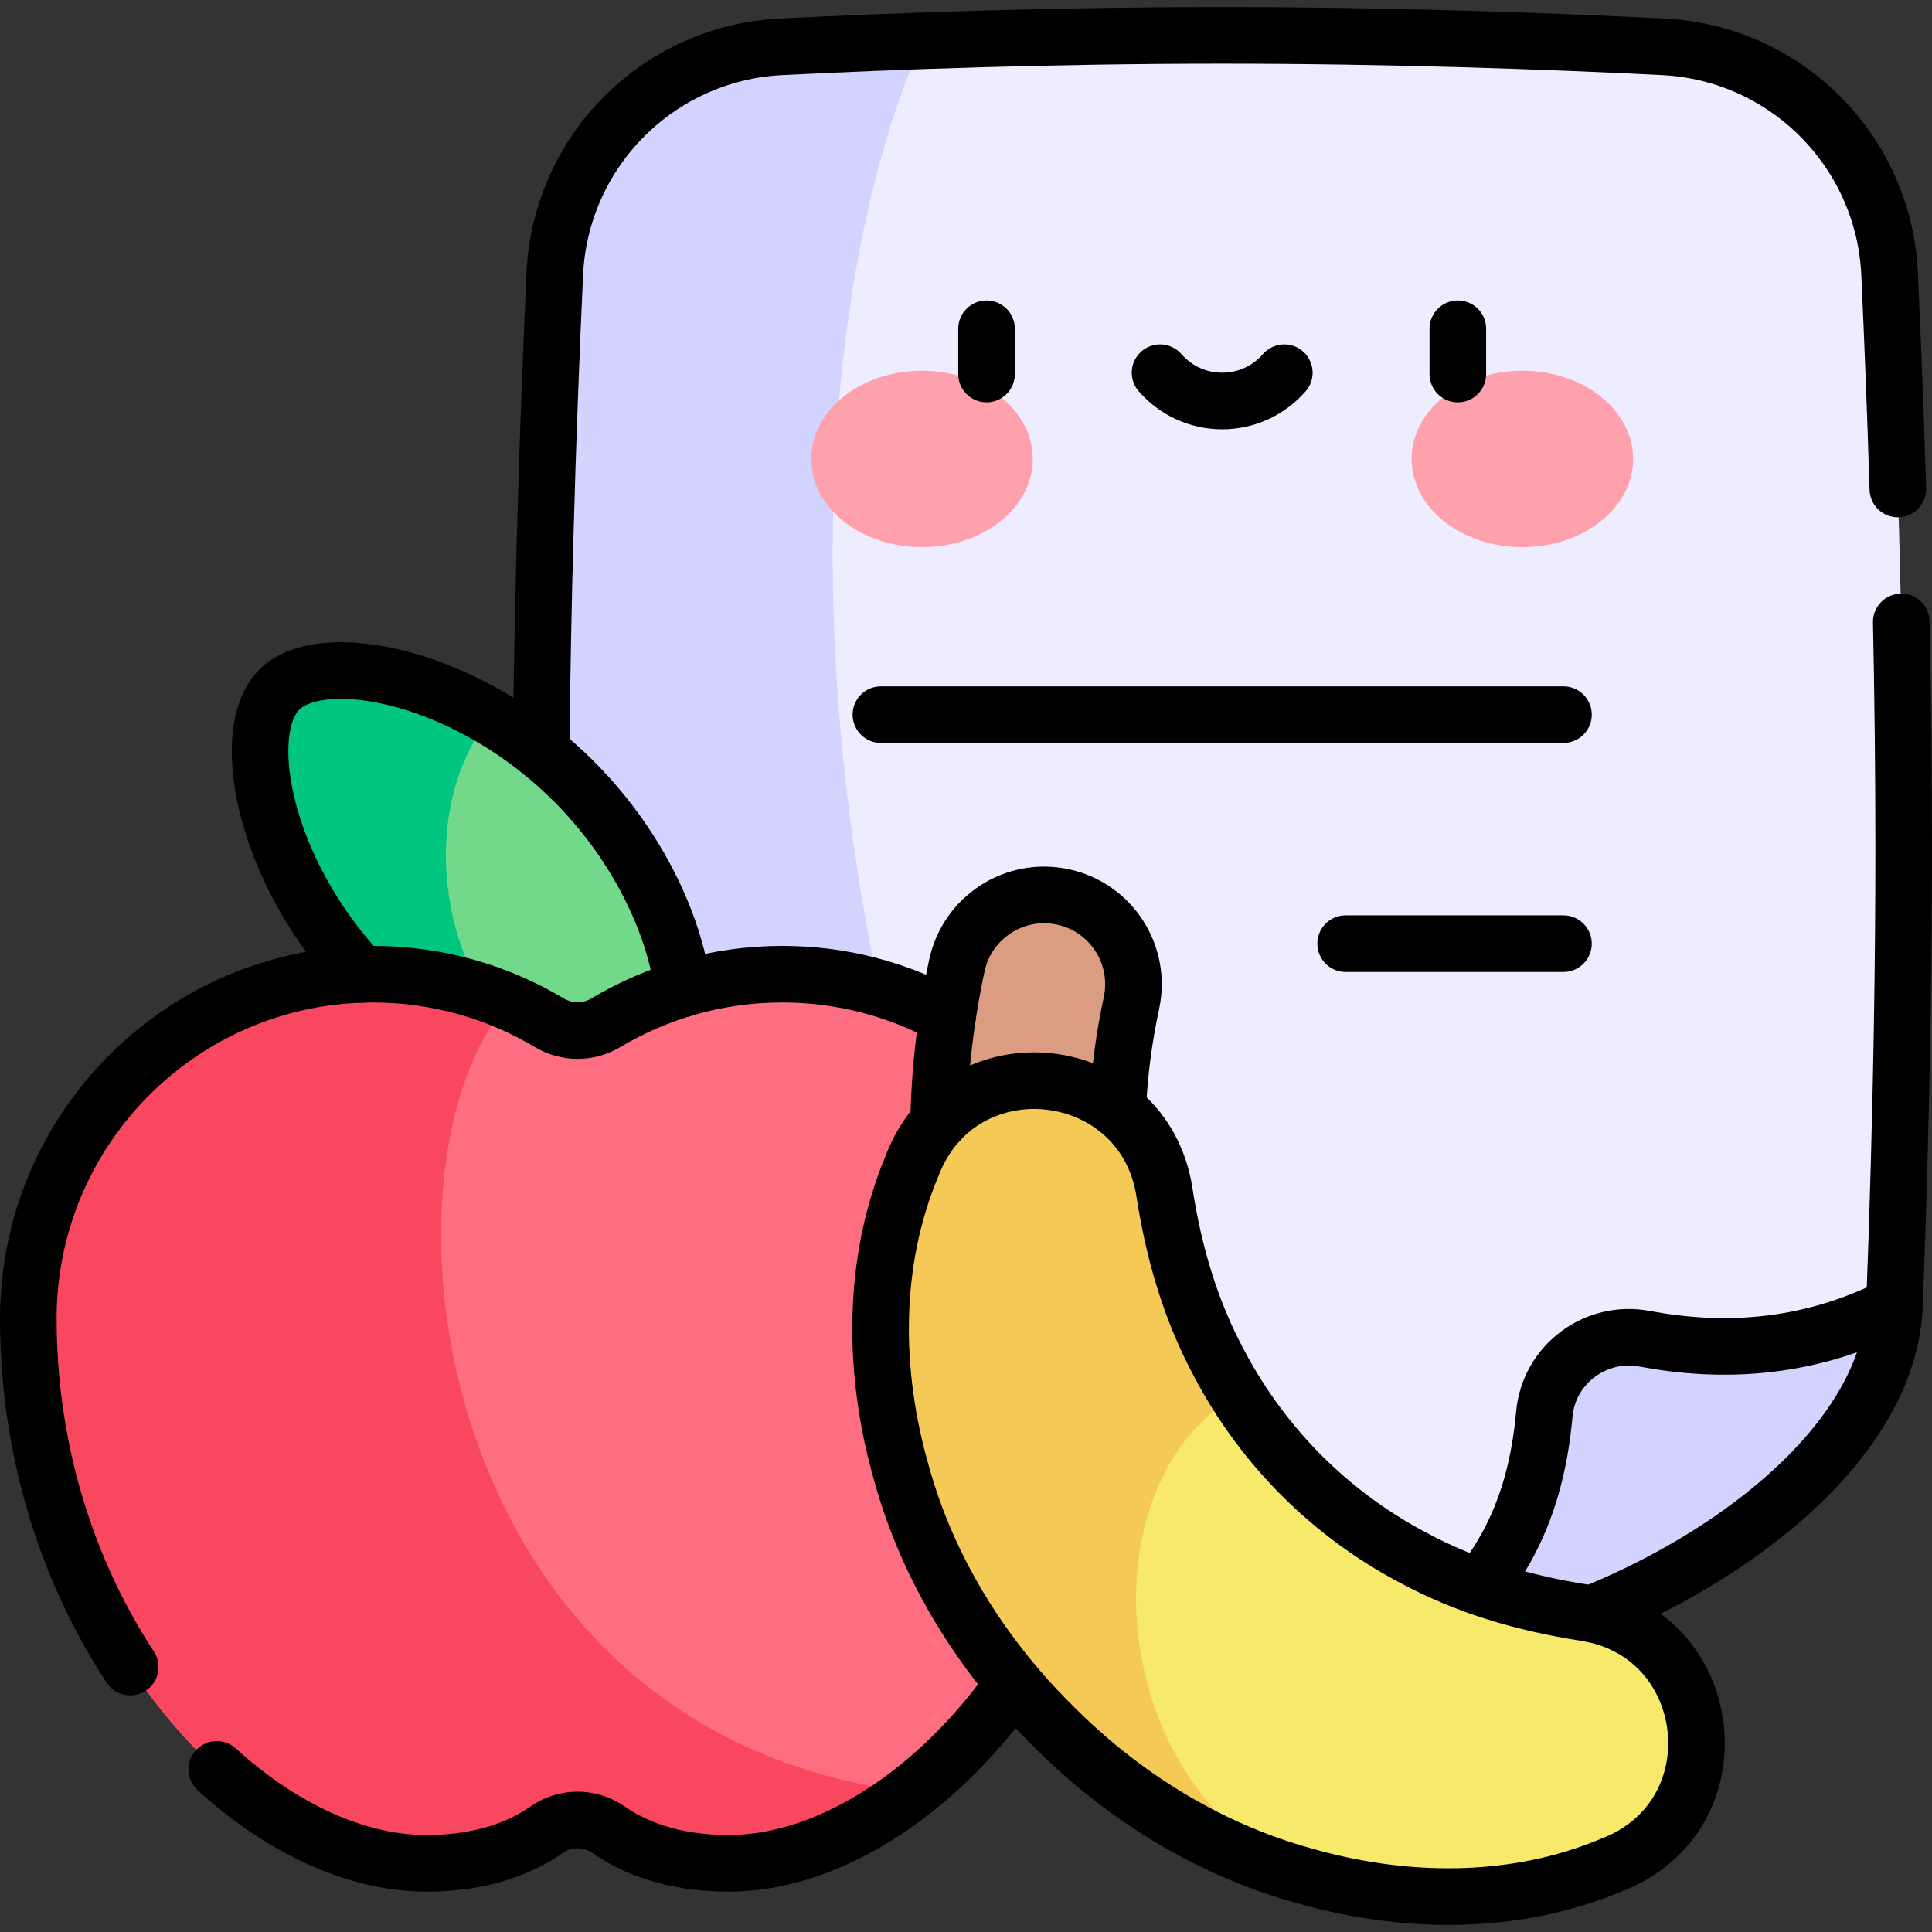
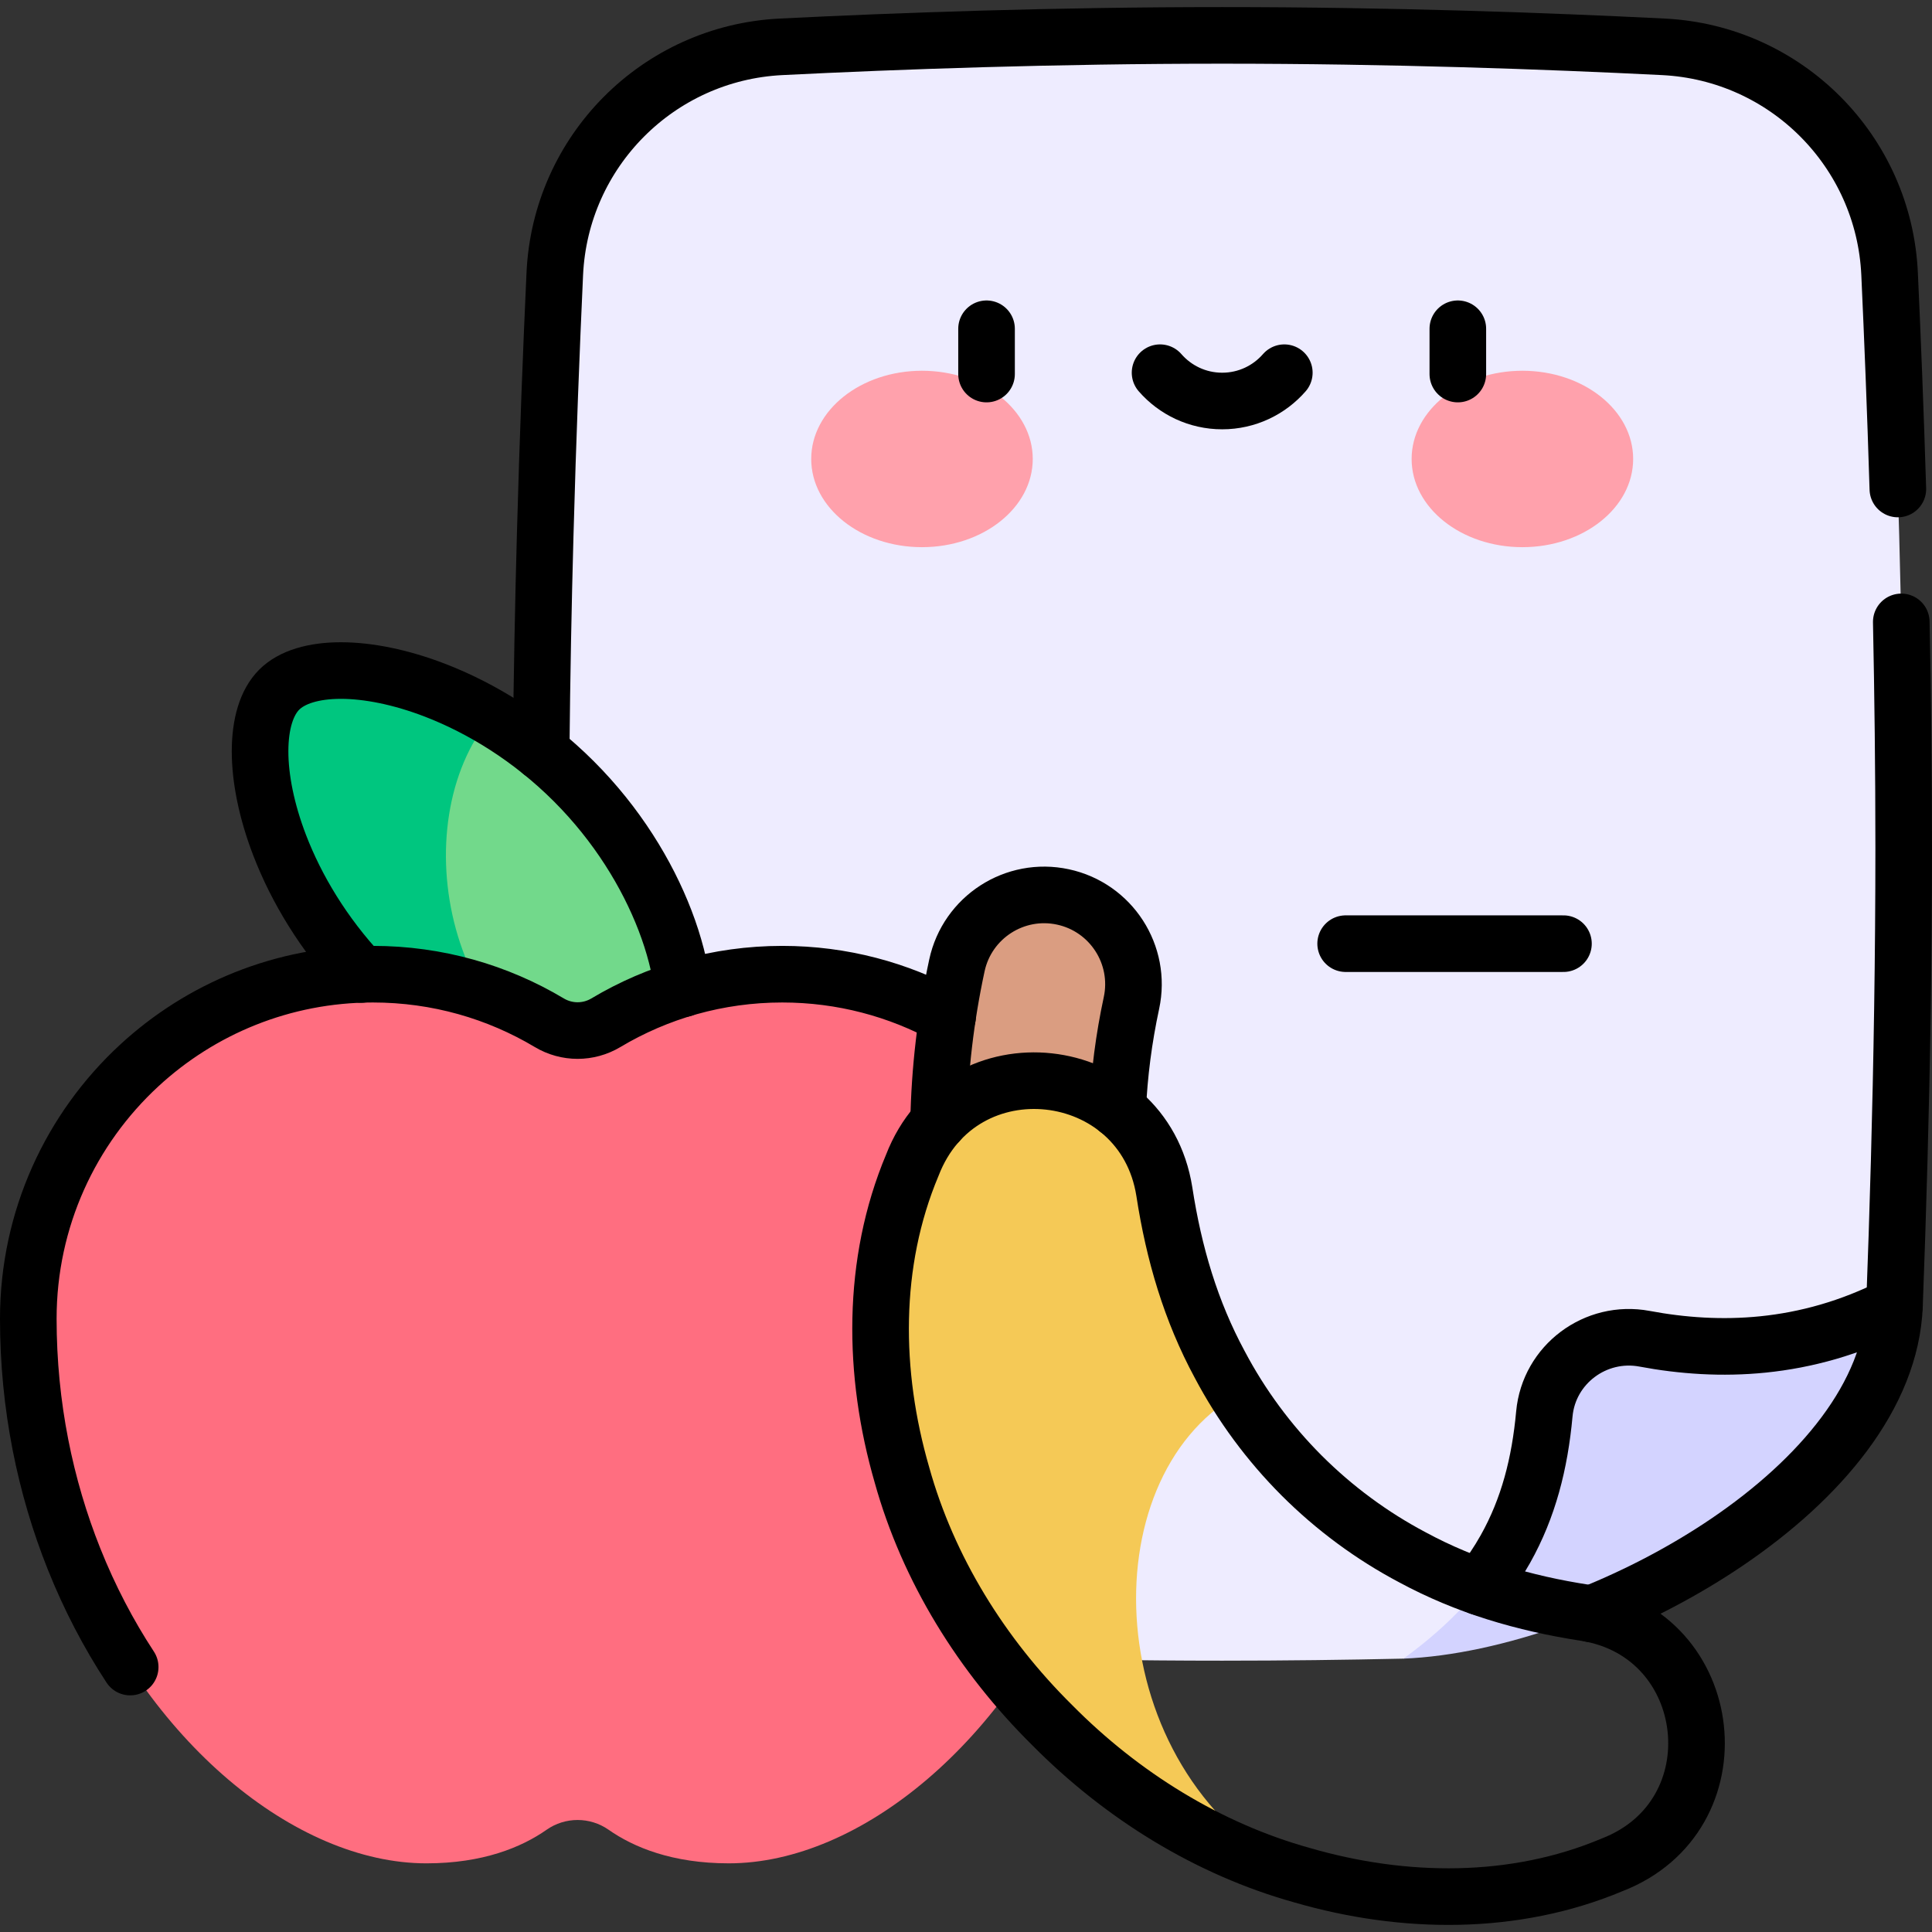
<svg xmlns="http://www.w3.org/2000/svg" version="1.1" id="Capa_1" x="0px" y="0px" viewBox="0 0 512 512" style="enable-background:new 0 0 512 512;" xml:space="preserve">
  <rect x="0" y="0" width="512" height="512" fill="#333333" stroke="none" />
  <g>
    <g>
      <path style="fill:#EEECFF;" d="M502.055,345.977c0.454-12.019,0.884-24.89,1.253-38.379c0.709-25.953,1.192-54.166,1.192-82.861&#10;&#09;&#09;&#09;s-0.483-56.908-1.192-82.861c-0.709-25.953-1.644-49.646-2.547-69.302c-1.493-32.491-27.42-58.535-59.905-60.161&#10;&#09;&#09;&#09;c-31.119-1.558-72.377-3.035-116.963-3.035c-44.586,0-85.844,1.477-116.963,3.035c-32.485,1.626-58.412,27.669-59.905,60.161&#10;&#09;&#09;&#09;c-0.904,19.656-1.838,43.349-2.547,69.302c-0.709,25.953-1.192,54.166-1.192,82.861s0.483,56.908,1.192,82.861&#10;&#09;&#09;&#09;c0.709,25.953,1.644,49.646,2.547,69.302c1.493,32.491,27.42,58.535,59.905,60.161c31.118,1.558,72.377,3.035,116.963,3.035&#10;&#09;&#09;&#09;c16.593,0,32.723-0.205,48.043-0.542c24.848-6.749,51.448-20.571,75.738-38.872C468.294,385.146,487.25,366.382,502.055,345.977z" />
-       <path style="fill:#D3D3FF;" d="M144.477,307.598c0.709,25.953,1.644,49.646,2.547,69.302c1.493,32.491,27.42,58.535,59.905,60.161&#10;&#09;&#09;&#09;c31.119,1.558,72.377,3.035,116.963,3.035c4.011,0,7.993-0.012,11.945-0.035C235.716,393.556,188.76,138.391,244.396,10.819&#10;&#09;&#09;&#09;c-13.6,0.476-26.201,1.03-37.466,1.593c-32.485,1.626-58.412,27.67-59.905,60.161c-0.904,19.656-1.838,43.349-2.547,69.303&#10;&#09;&#09;&#09;c-0.709,25.953-1.192,54.165-1.192,82.861C143.285,253.432,143.768,281.645,144.477,307.598z" />
      <path style="fill:#D3D3FF;" d="M502.055,345.977c-0.91,23.835-19.681,45.974-44.421,62.737&#10;&#09;&#09;&#09;c-26.592,18.018-60.081,29.822-85.699,30.84c12.559-9.116,21.19-18.666,27.009-29.036c6.109-10.885,9.119-22.673,10.322-35.807&#10;&#09;&#09;&#09;c1.203-13.14,13.589-22.36,26.557-19.928c9.953,1.866,20.514,2.619,31.433,1.505C478.566,355.134,490.259,351.976,502.055,345.977&#10;&#09;&#09;&#09;z" />
    </g>
    <path style="fill:#72D98B;" d="M98.276,260.852c11.427,11.427,24.532,19.426,36.836,24.157c18.133,6.972,34.527,6.845,41.244,0.128&#10;&#09;&#09;s6.844-23.11-0.128-41.244c-4.731-12.304-12.73-25.409-24.157-36.836c-11.427-11.427-24.532-19.426-36.836-24.157&#10;&#09;&#09;c-18.133-6.972-34.527-6.845-41.244-0.128c-6.717,6.717-6.844,23.11,0.128,41.244C78.85,236.32,86.849,249.425,98.276,260.852z" />
    <path style="fill:#00C67F;" d="M130.074,190.077c-4.97-2.908-9.967-5.303-14.84-7.177c-18.133-6.972-34.527-6.845-41.244-0.128&#10;&#09;&#09;c-6.717,6.717-6.844,23.11,0.128,41.244c4.731,12.304,12.73,25.409,24.157,36.836c11.427,11.427,24.532,19.426,36.836,24.157&#10;&#09;&#09;c10.433,4.012,20.278,5.66,28.047,5.068C117.612,278.27,106.786,218.102,130.074,190.077z" />
    <path style="fill:#FF6E80;" d="M144.852,484.906c4.932-3.453,11.503-3.453,16.435,0c6.654,4.659,16.914,8.898,31.843,8.898&#10;&#09;&#09;c17.369,0,35.928-8.075,52.562-22.254c16.54-14.099,31.176-34.234,40.844-58.467c7.577-18.991,12.103-40.498,12.103-63.589&#10;&#09;&#09;c0-26.532-11.314-50.421-29.381-67.106c-16.278-15.034-38.038-24.219-61.944-24.219c-17.086,0-33.072,4.698-46.746,12.866&#10;&#09;&#09;c-4.631,2.766-10.367,2.766-14.998,0c-13.674-8.168-29.66-12.866-46.746-12.866c-23.905,0-45.666,9.185-61.944,24.219&#10;&#09;&#09;C18.814,299.073,7.5,322.962,7.5,349.494c0,23.091,4.526,44.598,12.103,63.589c9.668,24.232,24.304,44.367,40.844,58.467&#10;&#09;&#09;c16.633,14.179,35.193,22.254,52.562,22.254C127.938,493.804,138.198,489.566,144.852,484.906z" />
-     <path style="fill:#F8475E;" d="M134.839,265.554c-11.05-4.751-23.224-7.385-36.015-7.385c-23.905,0-45.666,9.185-61.944,24.219&#10;&#09;&#09;C18.814,299.073,7.5,322.962,7.5,349.494c0,23.091,4.526,44.599,12.103,63.589c9.668,24.232,24.304,44.367,40.844,58.467&#10;&#09;&#09;c16.633,14.179,35.193,22.254,52.562,22.254c14.929,0,25.189-4.238,31.843-8.898c4.932-3.453,11.503-3.453,16.435,0&#10;&#09;&#09;c6.654,4.659,16.914,8.898,31.843,8.898c15.916,0,32.826-6.797,48.343-18.84C113.947,459.471,96.549,309.572,134.839,265.554z" />
    <path style="fill:#DA9D81;" d="M253.602,346.104c-3.096-14.188-4.739-28.617-4.884-42.885c-0.161-15.67,1.478-31.608,4.87-47.37&#10;&#09;&#09;c2.749-12.774,15.336-20.904,28.106-18.152c12.775,2.749,20.902,15.333,18.154,28.107c-2.655,12.337-3.938,24.763-3.813,36.933&#10;&#09;&#09;c0.112,11.045,1.39,22.24,3.798,33.277c2.786,12.766-5.305,25.374-18.07,28.16C268.994,366.959,256.388,358.872,253.602,346.104z" />
-     <path style="fill:#F7E969;" d="M278.825,457.161c18.466,18.666,41.348,32.866,66.317,39.806&#10;&#09;&#09;c26.865,7.782,56.136,8.142,82.061-2.757c33.502-12.97,27.975-61.242-6.989-66.784c-16.532-2.539-31.708-7.052-45.833-14.682&#10;&#09;&#09;c-10.824-5.709-20.769-13.068-29.427-21.713c-8.645-8.658-16.004-18.604-21.713-29.427c-7.63-14.126-12.143-29.302-14.682-45.833&#10;&#09;&#09;c-5.542-34.963-53.813-40.491-66.784-6.989c-10.898,25.925-10.538,55.197-2.757,82.061&#10;&#09;&#09;C245.959,415.813,260.159,438.695,278.825,457.161z" />
    <path style="fill:#F5C956;" d="M342.593,496.208c-51.201-27.928-53.779-104.075-14.723-126.59&#10;&#09;&#09;c-1.643-2.611-3.189-5.284-4.629-8.013c-7.63-14.126-12.143-29.302-14.682-45.833c-5.542-34.963-53.813-40.491-66.784-6.989&#10;&#09;&#09;c-10.898,25.925-10.538,55.197-2.757,82.061c6.94,24.97,21.14,47.851,39.806,66.317&#10;&#09;&#09;C296.659,475.188,318.618,489.029,342.593,496.208z" />
    <g>
      <g>
        <ellipse style="fill:#FFA1AC;" cx="244.336" cy="121.63" rx="29.355" ry="23.377" />
        <ellipse style="fill:#FFA1AC;" cx="403.449" cy="121.63" rx="29.355" ry="23.377" />
      </g>
    </g>
    <g>
      <path style="fill:none;stroke:#000000;stroke-width:15;stroke-linecap:round;stroke-linejoin:round;stroke-miterlimit:10;" d="&#10;&#09;&#09;&#09;M278.825,457.161c18.466,18.666,41.348,32.866,66.317,39.806c26.865,7.782,56.136,8.142,82.061-2.757&#10;&#09;&#09;&#09;c33.502-12.97,27.975-61.242-6.989-66.784c-16.532-2.539-31.708-7.052-45.833-14.682c-10.824-5.709-20.769-13.068-29.427-21.713&#10;&#09;&#09;&#09;c-8.645-8.658-16.004-18.604-21.713-29.427c-7.63-14.126-12.143-29.302-14.682-45.833c-5.542-34.963-53.813-40.491-66.784-6.989&#10;&#09;&#09;&#09;c-10.898,25.925-10.538,55.197-2.757,82.061C245.959,415.813,260.159,438.695,278.825,457.161z" />
      <path style="fill:none;stroke:#000000;stroke-width:15;stroke-linecap:round;stroke-linejoin:round;stroke-miterlimit:10;" d="&#10;&#09;&#09;&#09;M296.189,294.027c0.413-9.357,1.634-18.815,3.659-28.222c2.748-12.774-5.379-25.358-18.154-28.107&#10;&#09;&#09;&#09;c-12.77-2.752-25.358,5.378-28.106,18.152c-2.97,13.802-4.596,27.74-4.846,41.514" />
-       <path style="fill:none;stroke:#000000;stroke-width:15;stroke-linecap:round;stroke-linejoin:round;stroke-miterlimit:10;" d="&#10;&#09;&#09;&#09;M57.448,468.909c0.992,0.902,1.992,1.783,2.999,2.641c16.633,14.179,35.193,22.254,52.562,22.254&#10;&#09;&#09;&#09;c14.929,0,25.189-4.238,31.843-8.898c4.932-3.453,11.503-3.453,16.435,0c6.654,4.659,16.914,8.898,31.843,8.898&#10;&#09;&#09;&#09;c17.369,0,35.928-8.075,52.562-22.254c8.262-7.043,16.048-15.591,22.978-25.404" />
      <path style="fill:none;stroke:#000000;stroke-width:15;stroke-linecap:round;stroke-linejoin:round;stroke-miterlimit:10;" d="&#10;&#09;&#09;&#09;M251.13,269.372c-13.01-7.13-27.933-11.203-43.816-11.203c-17.086,0-33.072,4.698-46.746,12.866&#10;&#09;&#09;&#09;c-4.631,2.766-10.367,2.766-14.998,0c-13.674-8.168-29.66-12.866-46.746-12.866c-23.905,0-45.666,9.185-61.944,24.219&#10;&#09;&#09;&#09;C18.814,299.073,7.5,322.962,7.5,349.494c0,23.091,4.526,44.598,12.103,63.589c4.137,10.369,9.183,19.987,14.899,28.703" />
      <path style="fill:none;stroke:#000000;stroke-width:15;stroke-linecap:round;stroke-linejoin:round;stroke-miterlimit:10;" d="&#10;&#09;&#09;&#09;M180.956,262.048c-0.717-5.609-2.273-11.768-4.729-18.155c-4.731-12.304-12.73-25.409-24.157-36.836&#10;&#09;&#09;&#09;c-11.427-11.427-24.532-19.426-36.836-24.157c-18.133-6.972-34.527-6.845-41.244-0.128c-6.717,6.717-6.844,23.11,0.128,41.244&#10;&#09;&#09;&#09;c4.375,11.378,11.551,23.439,21.643,34.227" />
      <path style="fill:none;stroke:#000000;stroke-width:15;stroke-linecap:round;stroke-linejoin:round;stroke-miterlimit:10;" d="&#10;&#09;&#09;&#09;M421.767,427.705c12.442-5.025,24.757-11.463,35.868-18.992c24.74-16.762,43.511-38.902,44.421-62.737&#10;&#09;&#09;&#09;c-11.796,5.999-23.489,9.157-34.799,10.311c-10.918,1.114-21.48,0.361-31.433-1.505c-12.969-2.432-25.354,6.788-26.557,19.928&#10;&#09;&#09;&#09;c-1.202,13.134-4.213,24.922-10.322,35.807c-1.931,3.441-4.179,6.789-6.769,10.063" />
      <path style="fill:none;stroke:#000000;stroke-width:15;stroke-linecap:round;stroke-linejoin:round;stroke-miterlimit:10;" d="&#10;&#09;&#09;&#09;M502.951,129.589c-0.651-21.151-1.431-40.507-2.19-57.016c-1.493-32.491-27.42-58.534-59.905-60.161&#10;&#09;&#09;&#09;c-31.118-1.558-72.377-3.035-116.963-3.035c-44.586,0-85.844,1.477-116.963,3.035c-32.485,1.626-58.412,27.669-59.905,60.161&#10;&#09;&#09;&#09;c-0.904,19.656-1.838,43.349-2.547,69.303c-0.498,18.222-0.88,37.57-1.066,57.405" />
      <path style="fill:none;stroke:#000000;stroke-width:15;stroke-linecap:round;stroke-linejoin:round;stroke-miterlimit:10;" d="&#10;&#09;&#09;&#09;M502.055,345.977c0.454-12.019,0.884-24.89,1.253-38.379c0.709-25.953,1.192-54.165,1.192-82.861&#10;&#09;&#09;&#09;c0-20.435-0.245-40.625-0.642-59.928" />
      <line style="fill:none;stroke:#000000;stroke-width:15;stroke-linecap:round;stroke-linejoin:round;stroke-miterlimit:10;" x1="261.444" y1="87.127" x2="261.444" y2="99.127" />
      <line style="fill:none;stroke:#000000;stroke-width:15;stroke-linecap:round;stroke-linejoin:round;stroke-miterlimit:10;" x1="386.341" y1="87.127" x2="386.341" y2="99.127" />
      <path style="fill:none;stroke:#000000;stroke-width:15;stroke-linecap:round;stroke-linejoin:round;stroke-miterlimit:10;" d="&#10;&#09;&#09;&#09;M307.428,98.77c4.003,4.594,9.892,7.501,16.464,7.501s12.461-2.907,16.464-7.501" />
-       <line style="fill:none;stroke:#000000;stroke-width:15;stroke-linecap:round;stroke-linejoin:round;stroke-miterlimit:10;" x1="233.453" y1="189.39" x2="414.332" y2="189.39" />
      <line style="fill:none;stroke:#000000;stroke-width:15;stroke-linecap:round;stroke-linejoin:round;stroke-miterlimit:10;" x1="356.61" y1="250.081" x2="414.332" y2="250.081" />
    </g>
  </g>
  <g>
</g>
  <g>
</g>
  <g>
</g>
  <g>
</g>
  <g>
</g>
  <g>
</g>
  <g>
</g>
  <g>
</g>
  <g>
</g>
  <g>
</g>
  <g>
</g>
  <g>
</g>
  <g>
</g>
  <g>
</g>
  <g>
</g>
</svg>